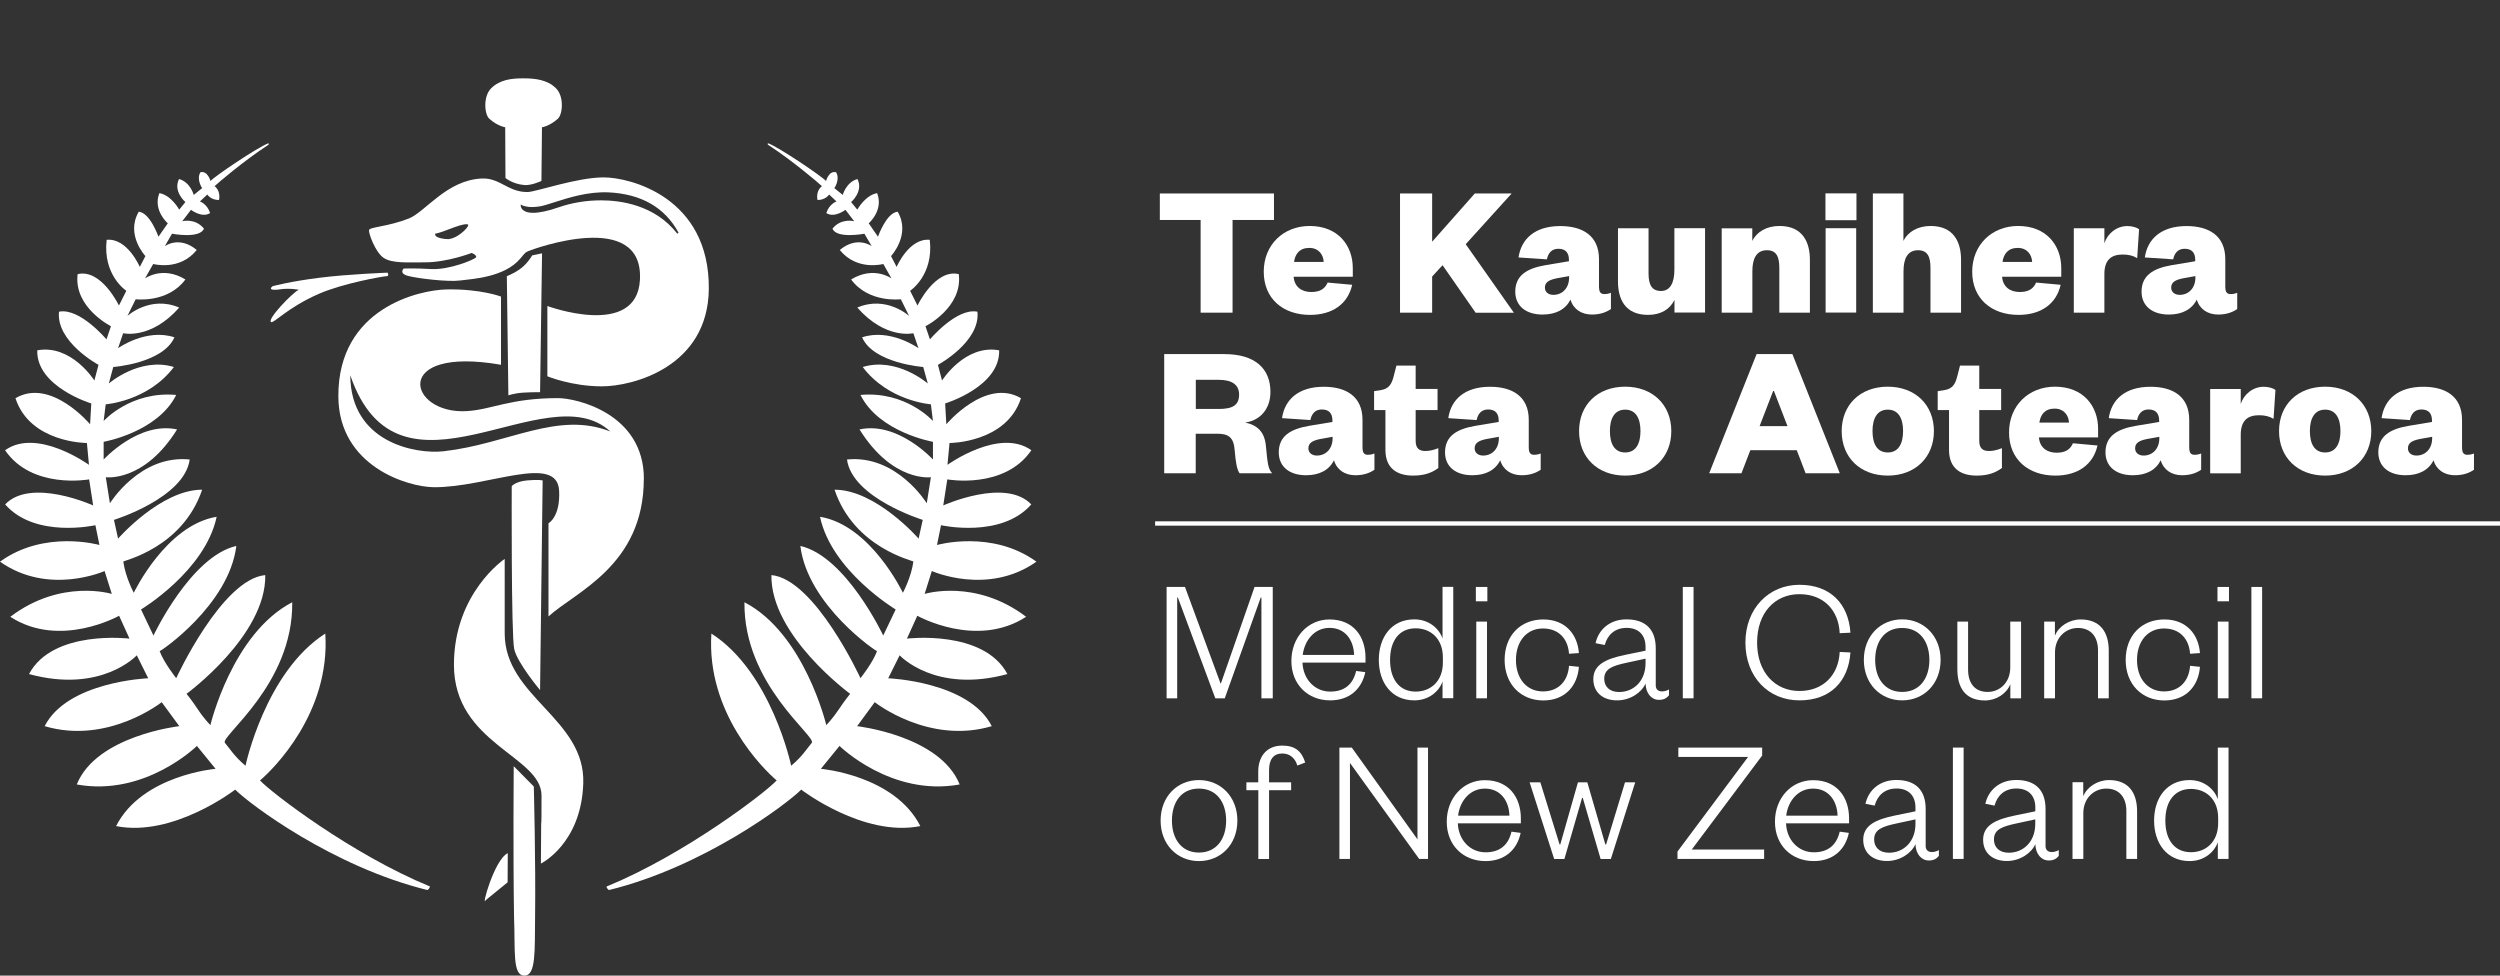
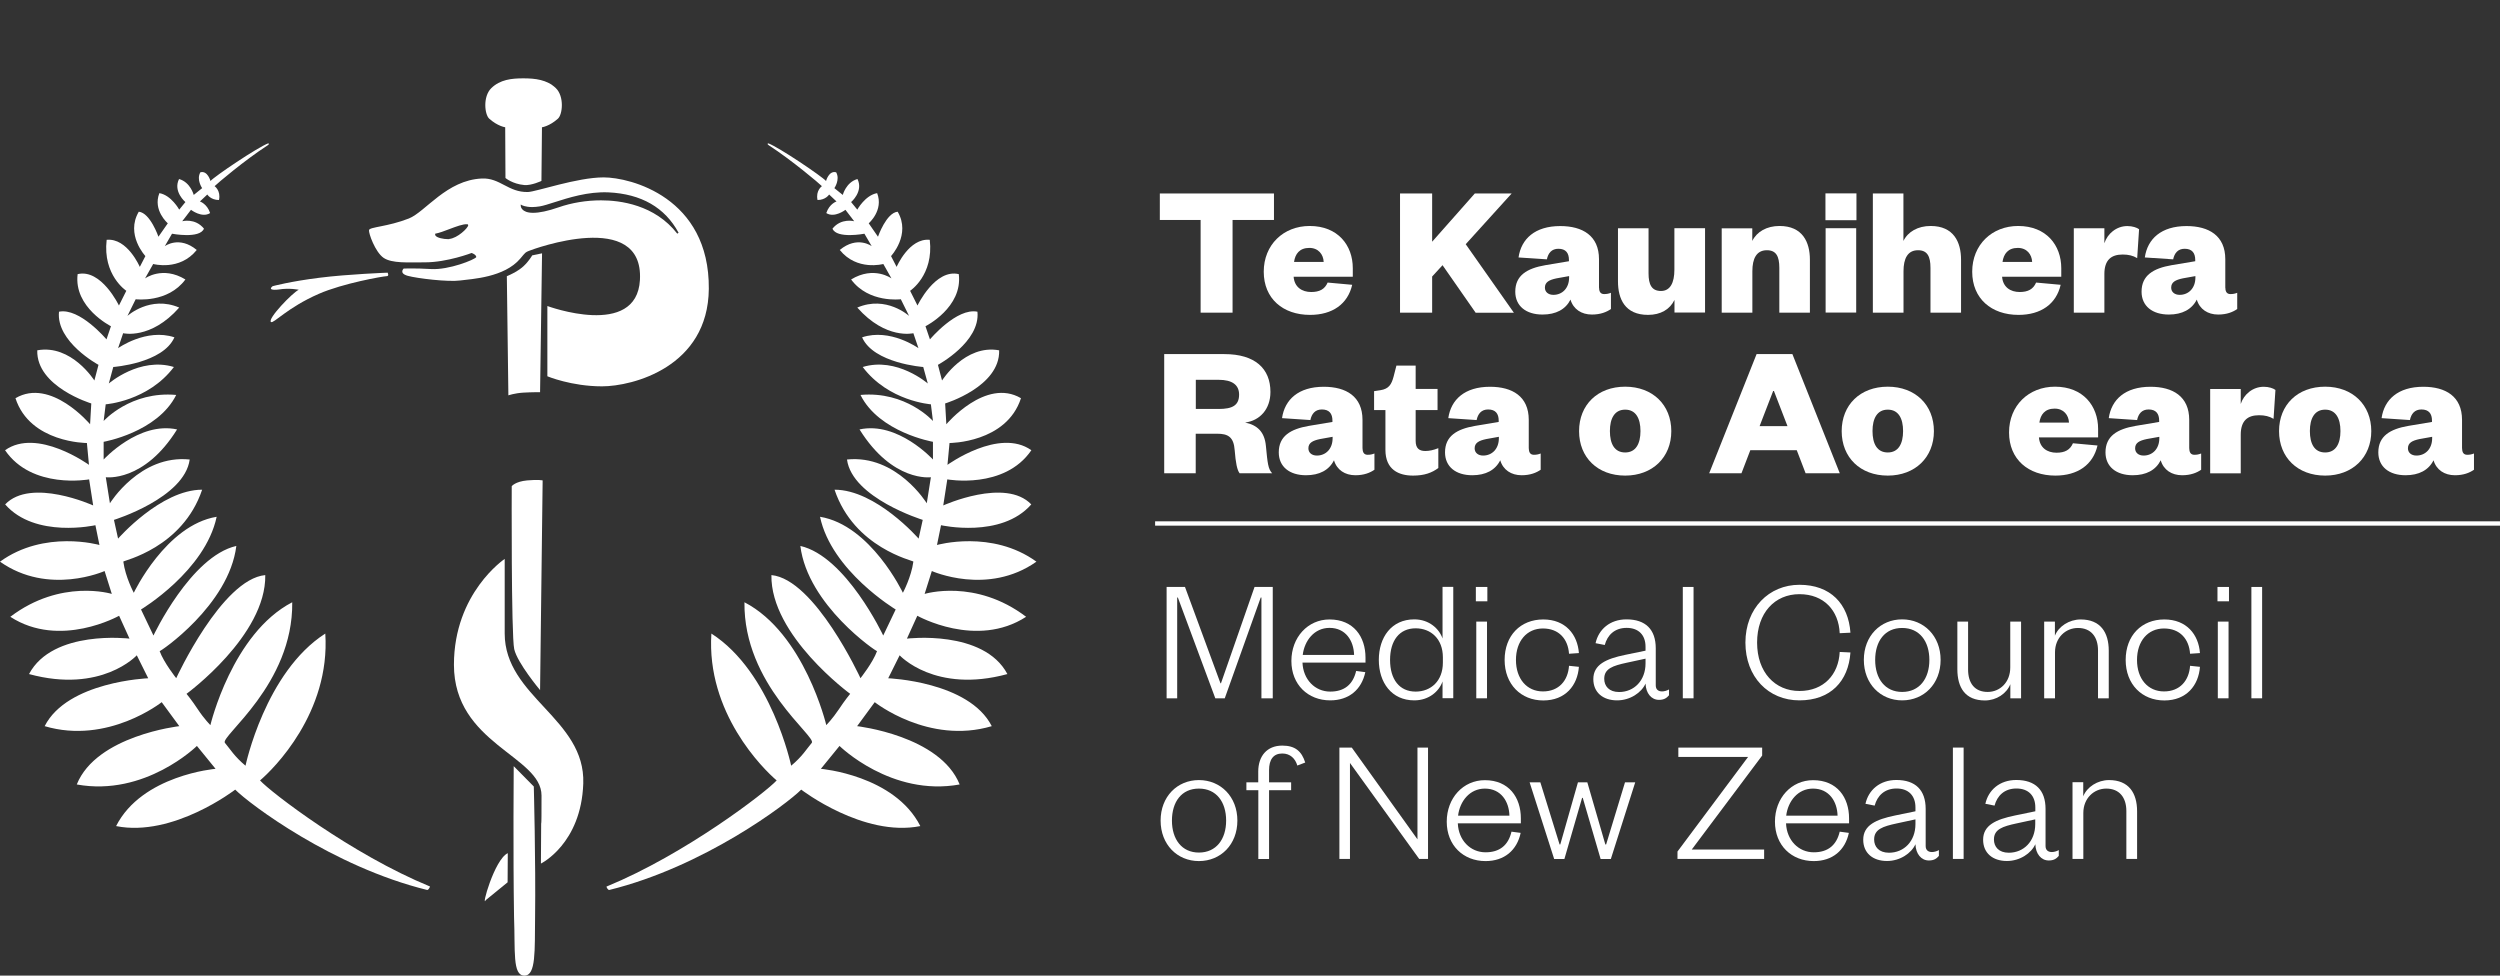
<svg xmlns="http://www.w3.org/2000/svg" width="205" height="80" viewBox="0 0 205 80" fill="none">
  <rect x="0" y="0" width="205" height="80" fill="#333333" stroke="none" />
  <path d="M41.68 32.421C41.68 32.421 42.202 32.237 42.927 32.195C43.645 32.153 44.286 32.16 44.286 32.16L44.448 20.773L43.638 20.942C43.638 20.942 43.385 21.407 42.92 21.837C42.399 22.317 41.561 22.648 41.561 22.648L41.687 32.413L41.68 32.421Z" fill="white" />
  <path d="M31.787 22.359C31.787 22.359 28.547 22.479 26.203 22.775C23.822 23.071 22.358 23.466 22.358 23.466C21.872 23.853 22.759 23.755 22.844 23.741C23.738 23.593 24.498 23.762 24.498 23.762C24.013 23.973 21.886 26.173 22.224 26.406C22.435 26.554 23.555 25.228 26.132 24.1C28.125 23.226 31.442 22.648 31.695 22.648C31.949 22.648 31.78 22.352 31.78 22.352" fill="white" />
  <path d="M42.997 80C42.011 80 42.258 77.956 42.152 75.192C42.068 70.009 42.124 62.824 42.124 62.824L43.772 64.495C43.772 64.495 43.934 70.644 43.877 75.192C43.842 77.97 43.962 80 43.004 80" fill="white" />
  <path d="M41.638 69.959C41.638 71.158 41.624 72.349 41.624 72.349L39.842 73.802C39.42 74.57 40.532 70.474 41.638 69.959Z" fill="white" />
  <path d="M44.377 67.315L44.356 70.812C44.356 70.812 47.659 69.198 47.828 64.248C48.011 58.932 41.385 57.148 41.385 51.944V45.831C41.385 45.831 37.223 48.616 37.223 54.511C37.223 60.998 44.405 61.985 44.405 65.235C44.405 68.486 44.377 67.322 44.377 67.322" fill="white" />
  <path d="M44.293 56.598C44.293 56.598 42.427 54.377 42.166 53.228C41.913 52.079 41.962 39.867 41.962 39.867C41.962 39.867 42.251 39.486 43.222 39.394C44.159 39.309 44.497 39.394 44.497 39.394L44.286 56.598H44.293Z" fill="white" />
-   <path d="M52.799 39.267C52.799 33.887 47.243 32.646 45.757 32.646C41.807 32.646 40.363 33.584 38.279 33.711C33.484 34.007 31.991 28.331 41.082 29.911V24.319C41.082 24.319 39.413 23.678 36.61 23.734C34.441 23.776 27.702 25.215 27.745 32.519C27.78 38.238 33.434 39.93 35.561 39.951C39.934 39.993 45.701 37.138 45.849 40.247C45.955 42.391 44.976 42.906 44.976 42.906V50.549C47.145 48.546 52.792 46.396 52.792 39.267M50.046 35.382C45.715 33.676 41.68 36.404 36.371 37.004C34.082 37.258 28.744 36.292 28.723 30.771C32.716 42.426 44.779 30.517 50.046 35.382Z" fill="white" />
  <path d="M55.539 19.164C53.694 16.781 50.835 16.428 49.285 16.428C48.088 16.428 46.877 16.626 45.786 17.007C44.934 17.303 44.236 17.451 43.715 17.451C42.723 17.451 42.701 16.901 42.701 16.88V16.767L42.793 16.823C42.793 16.823 43.075 16.979 43.638 16.979C43.835 16.979 44.046 16.957 44.265 16.922C44.568 16.873 44.976 16.739 45.462 16.584C46.61 16.217 48.208 15.702 49.884 15.773C52.588 15.9 54.525 17.014 55.644 19.087L55.539 19.157V19.164ZM36.843 19.608C36.8 19.608 36.758 19.608 36.709 19.608C36.378 19.608 35.843 19.51 35.709 19.319C35.681 19.277 35.667 19.228 35.688 19.178V19.157H35.716C36.019 19.101 36.434 18.946 36.836 18.791C37.399 18.579 37.99 18.353 38.322 18.389C38.364 18.389 38.392 18.424 38.392 18.466C38.392 18.692 37.505 19.538 36.836 19.594M49.497 14.546C47.328 14.546 43.976 15.723 43.293 15.745C41.68 15.787 41.004 14.567 39.511 14.638C36.624 14.764 34.878 17.38 33.526 17.916C31.787 18.6 30.301 18.607 30.259 18.868C30.216 19.122 30.766 20.666 31.449 21.139C32.132 21.611 33.477 21.512 34.85 21.512C36.674 21.512 38.673 20.744 38.673 20.744C38.673 20.744 39.054 20.871 39.054 21.082C38.927 21.294 36.8 22.147 35.357 22.062C34.04 21.985 33.103 22.02 33.103 22.02C33.103 22.02 32.681 22.408 33.441 22.619C34.209 22.831 36.758 23.134 37.73 23C38.709 22.873 41.349 22.753 42.659 21.209C43.124 20.652 43.082 20.694 43.385 20.567C43.68 20.441 52.799 17.077 52.475 22.958C52.208 27.795 44.884 25.094 44.884 25.094V30.855C44.884 30.855 46.856 31.68 49.363 31.68C51.87 31.68 58.067 30.1 58.123 23.684C58.186 16.168 51.666 14.546 49.504 14.546" fill="white" />
  <path d="M35.265 72.695C28.808 70.044 22.168 64.932 21.323 63.995C22.428 63.057 27.097 58.445 26.674 51.952C21.745 55.11 20.132 62.789 20.132 62.789C19.21 62.02 18.872 61.421 18.442 60.913C18.02 60.398 24.048 56.133 23.963 49.385C19.034 51.944 17.252 59.461 17.252 59.461C17.252 59.461 16.738 58.946 16.231 58.177C15.724 57.409 15.295 56.894 15.295 56.894C15.295 56.894 21.837 52.114 21.752 47.157C18.182 47.495 14.45 55.611 14.45 55.611C14.45 55.611 13.429 54.328 13.091 53.39C13.091 53.474 18.78 49.632 19.379 44.767C15.64 45.62 12.584 52.114 12.584 52.114L11.563 49.977C11.563 49.977 16.83 46.818 17.766 42.376C13.605 43.06 10.971 48.609 10.971 48.609C10.971 48.609 10.281 47.326 10.112 46.05C10.112 45.965 14.964 44.943 16.576 40.155C13.182 40.155 9.682 44.167 9.682 44.167L9.344 42.63C9.344 42.63 15.133 40.839 15.555 37.68C11.478 37.257 9.013 41.269 9.013 41.269L8.675 39.133C8.675 39.133 11.809 39.57 14.52 35.213C11.38 34.529 8.499 37.68 8.499 37.68V36.228C8.499 36.228 12.915 35.459 14.45 32.385C10.71 32.047 8.499 34.522 8.499 34.522L8.668 33.154C8.668 33.154 12.14 32.907 14.26 30.094C11.457 29.24 8.922 31.447 8.922 31.447L9.288 30.094C9.288 30.094 13.365 29.797 14.302 27.661C12.006 26.892 9.682 28.549 9.682 28.549L10.098 27.323C10.098 27.323 12.351 27.88 14.696 25.221C12.316 24.199 10.45 25.905 10.45 25.905L11.126 24.538C11.126 24.538 13.76 24.876 15.203 22.916C13.323 21.773 11.893 22.831 11.893 22.831L12.562 21.647C12.562 21.647 14.731 22.246 16.133 20.497C14.689 19.299 13.513 20.187 13.513 20.187L14.105 19.165C14.105 19.165 16.386 19.602 16.724 18.749C15.999 17.853 14.943 18.142 14.943 18.142L15.661 17.204C15.661 17.204 16.555 17.902 17.231 17.472C16.978 16.704 16.393 16.52 16.393 16.52L16.999 15.949C16.999 15.949 17.273 16.401 17.956 16.401C18.125 15.632 17.597 15.265 17.597 15.265C17.83 15.033 20.034 13.157 21.949 11.916C22.196 11.733 21.914 11.782 22.006 11.747C21.104 12.085 17.576 14.476 17.259 14.842C17.259 14.842 17.027 13.961 16.428 14.13C16.09 14.73 16.576 15.428 16.576 15.428L15.886 15.985C15.886 15.985 15.619 14.941 14.682 14.68C14.168 15.703 15.203 16.57 15.203 16.57L14.696 17.19C14.696 17.19 14.048 16.006 13.069 15.837C12.513 17.247 13.76 18.311 13.76 18.311L12.992 19.411C12.992 19.411 12.316 17.451 11.38 17.36C10.274 19.235 11.922 20.998 11.922 20.998L11.464 21.886C11.464 21.886 10.443 19.496 8.746 19.665C8.408 22.57 10.358 23.846 10.358 23.846L9.753 25.052C9.753 25.052 8.309 22.02 6.366 22.479C6.028 25.214 9.098 26.751 9.098 26.751L8.732 27.83C8.732 27.83 6.535 25.214 4.838 25.56C4.584 28.035 8.077 29.917 8.077 29.917L7.739 31.201C7.739 31.201 5.859 28.211 3.056 28.726C2.972 31.715 7.485 33.083 7.485 33.083L7.387 34.789C7.387 34.789 4.162 30.947 1.268 32.653C2.458 36.327 7.126 36.327 7.126 36.327L7.295 38.117C7.295 38.117 3.049 35.043 0.415 36.919C2.627 40.162 7.309 39.309 7.309 39.309L7.64 41.446C7.64 41.446 2.542 39.14 0.423 41.361C2.887 44.181 7.823 43.067 7.823 43.067L8.154 44.689C8.154 44.689 3.655 43.406 0 46.057C3.993 48.877 8.577 46.825 8.577 46.825L9.168 48.701C9.168 48.701 5.007 47.418 0.845 50.577C4.922 53.221 9.767 50.492 9.767 50.492L10.619 52.367C10.619 52.367 4.331 51.599 2.38 55.273C8.323 56.894 11.217 53.735 11.217 53.735L12.154 55.618C12.154 55.618 5.528 55.872 3.662 59.545C8.844 61.082 13.26 57.578 13.26 57.578L14.703 59.545C14.703 59.545 7.908 60.314 6.295 64.326C11.901 65.348 16.147 61.167 16.147 61.167L17.675 63.043C17.675 63.043 11.64 63.557 9.52 67.739C14.196 68.676 19.287 64.749 19.287 64.749C20.456 65.926 27.273 71.067 35.026 72.977C35.138 72.991 35.251 72.752 35.258 72.695" fill="white" />
  <path d="M49.743 72.695C56.2 70.044 62.841 64.932 63.686 63.995C62.58 63.057 57.911 58.445 58.334 51.952C63.263 55.11 64.876 62.789 64.876 62.789C65.798 62.02 66.136 61.421 66.566 60.913C66.988 60.398 60.961 56.133 61.045 49.385C65.974 51.944 67.756 59.461 67.756 59.461C67.756 59.461 68.263 58.946 68.777 58.177C69.284 57.409 69.713 56.894 69.713 56.894C69.713 56.894 63.172 52.114 63.256 47.157C66.826 47.495 70.559 55.611 70.559 55.611C70.559 55.611 71.58 54.328 71.918 53.39C71.918 53.474 66.228 49.632 65.629 44.767C69.368 45.62 72.425 52.114 72.425 52.114L73.446 49.977C73.446 49.977 68.178 46.818 67.242 42.376C71.404 43.06 74.037 48.609 74.037 48.609C74.037 48.609 74.727 47.326 74.896 46.05C74.896 45.965 70.044 44.943 68.432 40.155C71.833 40.155 75.326 44.167 75.326 44.167L75.664 42.63C75.664 42.63 69.876 40.839 69.453 37.68C73.53 37.257 75.995 41.269 75.995 41.269L76.333 39.133C76.333 39.133 73.199 39.57 70.481 35.213C73.622 34.529 76.502 37.68 76.502 37.68V36.228C76.502 36.228 72.087 35.459 70.559 32.385C74.298 32.047 76.502 34.522 76.502 34.522L76.333 33.154C76.333 33.154 72.861 32.907 70.742 30.094C73.544 29.24 76.079 31.447 76.079 31.447L75.706 30.094C75.706 30.094 71.629 29.797 70.692 27.661C72.988 26.892 75.312 28.549 75.312 28.549L74.896 27.323C74.896 27.323 72.643 27.88 70.298 25.221C72.678 24.199 74.544 25.905 74.544 25.905L73.868 24.538C73.868 24.538 71.235 24.876 69.791 22.916C71.671 21.773 73.101 22.831 73.101 22.831L72.432 21.647C72.432 21.647 70.263 22.246 68.862 20.497C70.305 19.299 71.481 20.187 71.481 20.187L70.882 19.165C70.882 19.165 68.601 19.602 68.263 18.749C68.981 17.853 70.044 18.142 70.044 18.142L69.326 17.204C69.326 17.204 68.432 17.902 67.756 17.472C68.009 16.704 68.594 16.52 68.594 16.52L67.988 15.949C67.988 15.949 67.714 16.401 67.038 16.401C66.869 15.632 67.397 15.265 67.397 15.265C67.164 15.033 64.953 13.157 63.045 11.916C62.798 11.733 63.08 11.782 62.989 11.747C63.89 12.085 67.418 14.476 67.735 14.842C67.735 14.842 67.967 13.961 68.566 14.13C68.904 14.73 68.418 15.428 68.418 15.428L69.108 15.985C69.108 15.985 69.376 14.941 70.312 14.68C70.819 15.703 69.791 16.57 69.791 16.57L70.298 17.19C70.298 17.19 70.946 16.006 71.925 15.837C72.474 17.247 71.235 18.311 71.235 18.311L71.995 19.411C71.995 19.411 72.671 17.451 73.608 17.36C74.713 19.235 73.065 20.998 73.065 20.998L73.523 21.886C73.523 21.886 74.544 19.496 76.241 19.665C76.579 22.57 74.629 23.846 74.629 23.846L75.234 25.052C75.234 25.052 76.678 22.02 78.621 22.479C78.959 25.214 75.889 26.751 75.889 26.751L76.255 27.83C76.255 27.83 78.452 25.214 80.15 25.56C80.403 28.035 76.91 29.917 76.91 29.917L77.248 31.201C77.248 31.201 79.128 28.211 81.931 28.726C82.016 31.715 77.502 33.083 77.502 33.083L77.6 34.789C77.6 34.789 80.826 30.947 83.72 32.653C82.53 36.327 77.861 36.327 77.861 36.327L77.692 38.117C77.692 38.117 81.938 35.043 84.572 36.919C82.361 40.162 77.678 39.309 77.678 39.309L77.347 41.446C77.347 41.446 82.445 39.14 84.565 41.361C82.1 44.181 77.164 43.067 77.164 43.067L76.833 44.689C76.833 44.689 81.332 43.406 84.987 46.057C80.995 48.877 76.41 46.825 76.41 46.825L75.819 48.701C75.819 48.701 79.98 47.418 84.142 50.577C80.065 53.221 75.22 50.492 75.22 50.492L74.368 52.367C74.368 52.367 80.656 51.599 82.607 55.273C76.664 56.894 73.77 53.735 73.77 53.735L72.833 55.618C72.833 55.618 79.459 55.872 81.325 59.545C76.143 61.082 71.728 57.578 71.728 57.578L70.284 59.545C70.284 59.545 77.079 60.314 78.692 64.326C73.087 65.348 68.84 61.167 68.84 61.167L67.312 63.043C67.312 63.043 73.347 63.557 75.467 67.739C70.798 68.676 65.7 64.749 65.7 64.749C64.531 65.926 57.714 71.067 49.961 72.977C49.849 72.991 49.729 72.752 49.729 72.695" fill="white" />
  <path d="M42.906 6.424C41.941 6.424 41.011 6.53 40.293 7.221C39.582 7.905 39.737 9.392 40.117 9.731C40.807 10.351 41.427 10.436 41.427 10.436L41.448 14.596C41.448 14.596 42.025 15.089 42.997 15.174C43.589 15.223 44.398 14.836 44.398 14.836L44.441 10.436H44.448C44.448 10.436 45.06 10.351 45.75 9.731C46.131 9.392 46.286 7.905 45.574 7.221C44.856 6.53 43.87 6.424 42.906 6.424Z" fill="white" />
  <path d="M94.719 42.926H205" stroke="white" stroke-width="0.355" stroke-miterlimit="10" />
  <path d="M98.451 25.638V18.037H95.106V15.865H104.465V18.037H101.07V25.638H98.451Z" fill="white" />
  <path d="M110.88 23.353C110.521 24.933 109.253 25.821 107.422 25.821C105.204 25.821 103.627 24.488 103.627 22.281C103.627 20.074 105.239 18.53 107.394 18.53C109.704 18.53 110.929 20.11 110.929 21.992V22.69H106.077C106.141 23.544 106.76 23.945 107.521 23.945C108.204 23.945 108.633 23.713 108.866 23.17L110.88 23.353ZM108.542 21.478C108.514 20.857 108.105 20.328 107.366 20.328C106.563 20.328 106.204 20.822 106.112 21.478H108.542Z" fill="white" />
  <path d="M120.999 25.638L118.288 21.746L117.436 22.676V25.638H114.802V15.865H117.436V19.821L120.935 15.865H123.956L120.189 20.025L124.139 25.645H120.992L120.999 25.638Z" fill="white" />
  <path d="M131.125 23.6C131.125 23.959 131.28 24.114 131.54 24.114C131.745 24.114 131.9 24.086 132.097 24.009V25.341C131.738 25.588 131.245 25.793 130.533 25.793C129.681 25.793 129.012 25.355 128.78 24.566C128.379 25.369 127.59 25.793 126.484 25.793C125.139 25.793 124.252 25.095 124.252 23.917C124.252 22.584 125.21 22.006 126.717 21.745L128.653 21.421V21.315C128.653 20.744 128.393 20.399 127.787 20.399C127.231 20.399 126.949 20.758 126.844 21.266L124.52 21.111C124.738 19.588 125.865 18.537 127.942 18.537C129.773 18.537 131.118 19.327 131.118 21.252V23.607L131.125 23.6ZM128.66 22.641L127.639 22.824C127.034 22.951 126.682 23.134 126.682 23.586C126.682 23.945 126.963 24.178 127.379 24.178C128.09 24.178 128.667 23.649 128.667 22.754V22.648L128.66 22.641Z" fill="white" />
  <path d="M137.307 18.713H139.814V25.63H137.307V24.593C136.934 25.369 136.174 25.82 135.138 25.82C133.251 25.82 132.674 24.516 132.674 23.077V18.72H135.181V22.415C135.181 23.345 135.441 23.86 136.202 23.86C136.962 23.86 137.3 23.176 137.3 22.125V18.727L137.307 18.713Z" fill="white" />
  <path d="M143.687 25.638H141.18V18.721H143.687V19.757C144.061 18.996 144.877 18.53 145.92 18.53C147.807 18.53 148.412 19.849 148.412 21.294V25.638H145.905V21.964C145.905 21.019 145.645 20.519 144.884 20.519C144.032 20.519 143.694 21.203 143.694 22.239V25.638H143.687Z" fill="white" />
  <path d="M149.687 15.857H152.229V18.057H149.687V15.857ZM152.208 18.713V25.63H149.701V18.713H152.208Z" fill="white" />
  <path d="M156.081 25.638H153.574V15.865H156.081V19.757C156.454 18.996 157.271 18.53 158.313 18.53C160.2 18.53 160.806 19.849 160.806 21.294V25.638H158.299V21.964C158.299 21.02 158.038 20.519 157.278 20.519C156.426 20.519 156.088 21.203 156.088 22.239V25.638H156.081Z" fill="white" />
  <path d="M168.974 23.353C168.615 24.933 167.348 25.821 165.517 25.821C163.299 25.821 161.721 24.488 161.721 22.281C161.721 20.074 163.334 18.53 165.489 18.53C167.798 18.53 169.024 20.11 169.024 21.992V22.69H164.172C164.235 23.544 164.855 23.945 165.615 23.945C166.298 23.945 166.728 23.713 166.96 23.17L168.974 23.353ZM166.636 21.478C166.608 20.857 166.2 20.328 165.46 20.328C164.658 20.328 164.299 20.822 164.207 21.478H166.636Z" fill="white" />
  <path d="M175.249 21.167C174.911 20.963 174.537 20.871 174.059 20.871C173.129 20.871 172.559 21.308 172.559 22.471V25.637H170.052V18.72H172.559V19.947C172.805 19.172 173.537 18.537 174.446 18.537C174.861 18.537 175.235 18.664 175.404 18.798L175.249 21.174V21.167Z" fill="white" />
  <path d="M182.481 23.6C182.481 23.959 182.635 24.114 182.896 24.114C183.1 24.114 183.255 24.086 183.452 24.009V25.341C183.093 25.588 182.6 25.793 181.889 25.793C181.037 25.793 180.368 25.355 180.136 24.566C179.734 25.369 178.946 25.793 177.84 25.793C176.495 25.793 175.608 25.095 175.608 23.917C175.608 22.584 176.565 22.006 178.072 21.745L180.009 21.421V21.315C180.009 20.744 179.748 20.399 179.143 20.399C178.586 20.399 178.305 20.758 178.199 21.266L175.875 21.111C176.094 19.588 177.22 18.537 179.298 18.537C181.129 18.537 182.474 19.327 182.474 21.252V23.607L182.481 23.6ZM180.016 22.641L178.995 22.824C178.389 22.951 178.037 23.134 178.037 23.586C178.037 23.945 178.319 24.178 178.734 24.178C179.446 24.178 180.023 23.649 180.023 22.754V22.648L180.016 22.641Z" fill="white" />
  <path d="M101.648 38.809C101.444 38.548 101.324 37.941 101.246 36.933C101.169 35.819 100.69 35.565 99.803 35.565H98.049V38.809H95.465V29.036H100.394C102.922 29.036 104.176 30.228 104.176 32.139C104.176 33.563 103.296 34.494 102.099 34.649C103.106 34.853 103.697 35.424 103.803 36.559C103.943 38.019 103.986 38.449 104.317 38.809H101.655H101.648ZM99.93 33.535C101.042 33.535 101.606 33.253 101.606 32.357C101.606 31.567 101.049 31.144 99.93 31.144H98.057V33.535H99.93Z" fill="white" />
  <path d="M111.732 36.777C111.732 37.137 111.887 37.292 112.147 37.292C112.351 37.292 112.506 37.264 112.704 37.186V38.519C112.344 38.766 111.851 38.97 111.14 38.97C110.288 38.97 109.619 38.533 109.387 37.743C108.985 38.547 108.197 38.97 107.091 38.97C105.746 38.97 104.859 38.272 104.859 37.095C104.859 35.762 105.817 35.184 107.324 34.923L109.26 34.599V34.493C109.26 33.922 109 33.576 108.394 33.576C107.838 33.576 107.556 33.936 107.45 34.444L105.127 34.288C105.345 32.765 106.472 31.715 108.549 31.715C110.38 31.715 111.725 32.505 111.725 34.429V36.785L111.732 36.777ZM109.267 35.819L108.246 36.002C107.641 36.129 107.288 36.312 107.288 36.763C107.288 37.123 107.57 37.356 107.986 37.356C108.697 37.356 109.274 36.827 109.274 35.931V35.825L109.267 35.819Z" fill="white" />
  <path d="M113.605 33.626H112.675V32.075L113.189 31.997C113.887 31.891 114.105 31.518 114.274 30.883L114.506 29.98H116.084V31.891H117.879V33.626H116.084V36.157C116.084 36.749 116.365 36.982 116.872 36.982C117.182 36.982 117.52 36.919 117.943 36.749V38.378C117.415 38.766 116.809 38.999 115.865 38.999C114.703 38.999 113.605 38.519 113.605 36.89V33.633V33.626Z" fill="white" />
  <path d="M125.365 36.777C125.365 37.137 125.52 37.292 125.78 37.292C125.984 37.292 126.139 37.264 126.336 37.186V38.519C125.977 38.766 125.484 38.97 124.773 38.97C123.921 38.97 123.252 38.533 123.02 37.743C122.618 38.547 121.83 38.97 120.724 38.97C119.379 38.97 118.492 38.272 118.492 37.095C118.492 35.762 119.45 35.184 120.957 34.923L122.893 34.599V34.493C122.893 33.922 122.633 33.576 122.027 33.576C121.471 33.576 121.189 33.936 121.083 34.444L118.76 34.288C118.978 32.765 120.105 31.715 122.182 31.715C124.013 31.715 125.358 32.505 125.358 34.429V36.785L125.365 36.777ZM122.9 35.819L121.879 36.002C121.273 36.129 120.921 36.312 120.921 36.763C120.921 37.123 121.203 37.356 121.618 37.356C122.33 37.356 122.907 36.827 122.907 35.931V35.825L122.9 35.819Z" fill="white" />
  <path d="M133.265 38.999C131.005 38.999 129.484 37.511 129.484 35.353C129.484 33.196 131.005 31.708 133.265 31.708C135.526 31.708 137.047 33.21 137.047 35.353C137.047 37.497 135.512 38.999 133.265 38.999ZM133.265 37.102C134.131 37.102 134.519 36.39 134.519 35.346C134.519 34.303 134.131 33.591 133.265 33.591C132.399 33.591 132.012 34.303 132.012 35.346C132.012 36.39 132.385 37.102 133.265 37.102Z" fill="white" />
  <path d="M146.976 29.036L150.863 38.809H148.06L147.335 36.919H143.525L142.8 38.809H140.152L144.04 29.036H146.983H146.976ZM144.279 34.945H146.575L145.462 32.061H145.399L144.286 34.945H144.279Z" fill="white" />
  <path d="M154.799 38.999C152.539 38.999 151.018 37.511 151.018 35.353C151.018 33.196 152.539 31.708 154.799 31.708C157.06 31.708 158.581 33.21 158.581 35.353C158.581 37.497 157.046 38.999 154.799 38.999ZM154.799 37.102C155.666 37.102 156.053 36.39 156.053 35.346C156.053 34.303 155.666 33.591 154.799 33.591C153.933 33.591 153.546 34.303 153.546 35.346C153.546 36.39 153.919 37.102 154.799 37.102Z" fill="white" />
-   <path d="M159.82 33.626H158.891V32.075L159.405 31.997C160.102 31.891 160.32 31.518 160.489 30.883L160.721 29.98H162.299V31.891H164.094V33.626H162.299V36.157C162.299 36.749 162.58 36.982 163.087 36.982C163.397 36.982 163.735 36.919 164.158 36.749V38.378C163.63 38.766 163.024 38.999 162.08 38.999C160.919 38.999 159.82 38.519 159.82 36.89V33.633V33.626Z" fill="white" />
  <path d="M171.995 36.531C171.636 38.11 170.369 38.999 168.538 38.999C166.32 38.999 164.742 37.666 164.742 35.459C164.742 33.252 166.355 31.708 168.51 31.708C170.819 31.708 172.045 33.287 172.045 35.17V35.868H167.193C167.256 36.721 167.876 37.123 168.636 37.123C169.319 37.123 169.749 36.89 169.981 36.347L171.995 36.531ZM169.657 34.655C169.629 34.035 169.221 33.506 168.481 33.506C167.679 33.506 167.32 34 167.228 34.655H169.657Z" fill="white" />
  <path d="M179.523 36.777C179.523 37.137 179.678 37.292 179.938 37.292C180.143 37.292 180.297 37.264 180.495 37.186V38.519C180.136 38.766 179.643 38.97 178.931 38.97C178.079 38.97 177.41 38.533 177.178 37.743C176.777 38.547 175.988 38.97 174.882 38.97C173.537 38.97 172.65 38.272 172.65 37.095C172.65 35.762 173.608 35.184 175.115 34.923L177.051 34.599V34.493C177.051 33.922 176.791 33.576 176.185 33.576C175.629 33.576 175.347 33.936 175.242 34.444L172.918 34.288C173.136 32.765 174.263 31.715 176.34 31.715C178.171 31.715 179.516 32.505 179.516 34.429V36.785L179.523 36.777ZM177.058 35.819L176.037 36.002C175.432 36.129 175.08 36.312 175.08 36.763C175.08 37.123 175.361 37.356 175.777 37.356C176.488 37.356 177.065 36.827 177.065 35.931V35.825L177.058 35.819Z" fill="white" />
  <path d="M186.431 34.345C186.093 34.14 185.72 34.049 185.241 34.049C184.311 34.049 183.741 34.486 183.741 35.649V38.815H181.234V31.898H183.741V33.125C183.987 32.349 184.72 31.715 185.628 31.715C186.044 31.715 186.417 31.842 186.586 31.976L186.431 34.352V34.345Z" fill="white" />
  <path d="M190.663 38.999C188.403 38.999 186.882 37.511 186.882 35.353C186.882 33.196 188.403 31.708 190.663 31.708C192.924 31.708 194.445 33.21 194.445 35.353C194.445 37.497 192.909 38.999 190.663 38.999ZM190.663 37.102C191.529 37.102 191.917 36.39 191.917 35.346C191.917 34.303 191.529 33.591 190.663 33.591C189.797 33.591 189.41 34.303 189.41 35.346C189.41 36.39 189.783 37.102 190.663 37.102Z" fill="white" />
  <path d="M201.895 36.777C201.895 37.137 202.049 37.292 202.31 37.292C202.514 37.292 202.669 37.264 202.866 37.186V38.519C202.507 38.766 202.014 38.97 201.303 38.97C200.451 38.97 199.782 38.533 199.55 37.743C199.148 38.547 198.36 38.97 197.254 38.97C195.909 38.97 195.022 38.272 195.022 37.095C195.022 35.762 195.979 35.184 197.486 34.923L199.423 34.599V34.493C199.423 33.922 199.162 33.576 198.557 33.576C198 33.576 197.719 33.936 197.613 34.444L195.289 34.288C195.508 32.765 196.634 31.715 198.712 31.715C200.542 31.715 201.887 32.505 201.887 34.429V36.785L201.895 36.777ZM199.43 35.819L198.409 36.002C197.803 36.129 197.451 36.312 197.451 36.763C197.451 37.123 197.733 37.356 198.148 37.356C198.859 37.356 199.437 36.827 199.437 35.931V35.825L199.43 35.819Z" fill="white" />
  <path d="M99.655 57.261L96.585 48.997H96.529V57.261H95.662V48.13H97.169L100.078 56.027H100.12L102.873 48.13H104.366V57.261H103.437V48.997H103.38L100.43 57.261H99.662H99.655Z" fill="white" />
  <path d="M111.957 55.11C111.654 56.548 110.612 57.43 109.077 57.43C107.253 57.43 105.894 56.139 105.894 54.2C105.894 52.261 107.239 50.795 109.021 50.795C110.993 50.795 111.971 52.212 111.971 53.925V54.334H106.803C106.859 55.724 107.831 56.711 109.077 56.711C110.232 56.711 110.943 56.133 111.204 55.018L111.957 55.117V55.11ZM111.035 53.707C111.007 52.551 110.352 51.486 109.021 51.486C107.774 51.486 106.965 52.529 106.824 53.707H111.035Z" fill="white" />
  <path d="M118.288 55.879C118.013 56.676 117.189 57.43 115.971 57.43C114.105 57.43 113.063 55.964 113.063 54.109C113.063 52.255 114.105 50.788 115.971 50.788C117.189 50.788 118.013 51.557 118.288 52.354V48.123H119.168V57.254H118.288V55.879ZM118.316 53.898C118.316 52.389 117.33 51.522 116.084 51.522C114.753 51.522 113.985 52.523 113.985 54.116C113.985 55.71 114.753 56.711 116.084 56.711C117.33 56.711 118.316 55.844 118.316 54.335V53.898Z" fill="white" />
  <path d="M121.02 48.13H121.963V49.307H121.02V48.13ZM121.935 50.971V57.261H121.055V50.971H121.935Z" fill="white" />
  <path d="M126.548 50.795C128.371 50.795 129.357 52.029 129.47 53.552L128.66 53.608C128.576 52.403 127.836 51.535 126.519 51.535C125.203 51.535 124.308 52.565 124.308 54.116C124.308 55.667 125.203 56.697 126.519 56.697C127.836 56.697 128.576 55.801 128.66 54.595L129.47 54.68C129.357 56.203 128.371 57.437 126.548 57.437C124.724 57.437 123.379 56.118 123.379 54.116C123.379 52.113 124.682 50.795 126.548 50.795Z" fill="white" />
  <path d="M135.772 56.203C135.772 56.535 135.977 56.697 136.294 56.697C136.441 56.697 136.688 56.64 136.857 56.535V57.014C136.667 57.233 136.463 57.388 136.033 57.388C135.413 57.388 134.963 56.852 134.934 56.055C134.604 56.795 133.674 57.43 132.604 57.43C131.435 57.43 130.653 56.774 130.653 55.688C130.653 54.497 131.695 54.025 133.259 53.7L134.934 53.355V53.037C134.934 52.078 134.371 51.486 133.385 51.486C132.399 51.486 131.808 52.078 131.59 52.889L130.836 52.741C131.083 51.613 132.012 50.788 133.371 50.788C134.934 50.788 135.772 51.613 135.772 53.164V56.196V56.203ZM134.934 54.01L133.399 54.342C132.259 54.589 131.547 54.821 131.547 55.66C131.547 56.253 131.935 56.746 132.766 56.746C133.998 56.746 134.934 55.801 134.934 54.398V54.01Z" fill="white" />
  <path d="M138.871 48.13V57.261H137.99V48.13H138.871Z" fill="white" />
  <path d="M147.553 47.953C150.103 47.953 151.574 49.518 151.736 51.88L150.856 51.923C150.772 50.068 149.567 48.722 147.553 48.722C145.539 48.722 144.082 50.245 144.082 52.691C144.082 55.138 145.561 56.661 147.553 56.661C149.546 56.661 150.764 55.314 150.856 53.46L151.736 53.502C151.574 55.864 150.103 57.43 147.553 57.43C145.004 57.43 143.124 55.505 143.124 52.691C143.124 49.878 145.061 47.953 147.553 47.953Z" fill="white" />
  <path d="M155.975 57.43C154.194 57.43 152.835 56.069 152.835 54.109C152.835 52.149 154.194 50.788 155.975 50.788C157.757 50.788 159.13 52.149 159.13 54.109C159.13 56.069 157.771 57.43 155.975 57.43ZM155.975 56.739C157.391 56.739 158.208 55.653 158.208 54.116C158.208 52.579 157.398 51.493 155.975 51.493C154.553 51.493 153.764 52.579 153.764 54.116C153.764 55.653 154.574 56.739 155.975 56.739Z" fill="white" />
  <path d="M164.848 50.972H165.728V57.261H164.848V56.105C164.545 56.873 163.707 57.437 162.764 57.437C161.144 57.437 160.503 56.38 160.503 54.871V50.972H161.383V54.899C161.383 56.013 161.919 56.739 162.989 56.739C163.989 56.739 164.841 55.957 164.841 54.737V50.972H164.848Z" fill="white" />
  <path d="M168.503 57.261H167.622V50.971H168.503V52.127C168.805 51.359 169.679 50.795 170.615 50.795C172.235 50.795 172.918 51.853 172.918 53.361V57.261H172.037V53.333C172.037 52.219 171.46 51.493 170.39 51.493C169.39 51.493 168.51 52.276 168.51 53.495V57.261H168.503Z" fill="white" />
  <path d="M177.474 50.795C179.298 50.795 180.284 52.029 180.396 53.552L179.586 53.608C179.502 52.403 178.762 51.535 177.446 51.535C176.129 51.535 175.235 52.565 175.235 54.116C175.235 55.667 176.129 56.697 177.446 56.697C178.762 56.697 179.502 55.801 179.586 54.595L180.396 54.68C180.284 56.203 179.298 57.437 177.474 57.437C175.65 57.437 174.305 56.118 174.305 54.116C174.305 52.113 175.608 50.795 177.474 50.795Z" fill="white" />
  <path d="M181.833 48.13H182.776V49.307H181.833V48.13ZM182.741 50.971V57.261H181.861V50.971H182.741Z" fill="white" />
  <path d="M185.494 48.13V57.261H184.614V48.13H185.494Z" fill="white" />
  <path d="M98.31 70.608C96.529 70.608 95.17 69.247 95.17 67.287C95.17 65.327 96.529 63.966 98.31 63.966C100.092 63.966 101.465 65.327 101.465 67.287C101.465 69.247 100.106 70.608 98.31 70.608ZM98.31 69.91C99.726 69.91 100.543 68.824 100.543 67.287C100.543 65.75 99.733 64.664 98.31 64.664C96.888 64.664 96.099 65.75 96.099 67.287C96.099 68.824 96.909 69.91 98.31 69.91Z" fill="white" />
  <path d="M102.204 64.798V64.149H103.176V63.268C103.176 62.02 103.873 61.139 105.148 61.139C106.204 61.139 106.739 61.604 107.028 62.528L106.38 62.775C106.218 62.21 105.803 61.787 105.148 61.787C104.409 61.787 104.063 62.295 104.063 63.148V64.149H105.873V64.798H104.063V70.439H103.183V64.798H102.212H102.204Z" fill="white" />
  <path d="M116.232 68.824V61.301H117.098V70.432H116.372L110.697 62.563V70.432H109.831V61.301H110.845L116.232 68.824Z" fill="white" />
  <path d="M124.696 68.289C124.393 69.727 123.351 70.609 121.815 70.609C119.992 70.609 118.633 69.318 118.633 67.379C118.633 65.44 119.978 63.974 121.759 63.974C123.731 63.974 124.71 65.391 124.71 67.104V67.513H119.541C119.597 68.902 120.569 69.889 121.815 69.889C122.97 69.889 123.682 69.311 123.942 68.197L124.696 68.296V68.289ZM123.773 66.886C123.745 65.729 123.09 64.665 121.759 64.665C120.513 64.665 119.703 65.708 119.562 66.886H123.773Z" fill="white" />
  <path d="M131.646 69.247H131.702L133.251 64.149H134.089L132.089 70.439H131.252L129.787 65.426H129.731L128.28 70.439H127.442L125.428 64.149H126.308L127.886 69.247H127.942L129.392 64.149H130.16L131.639 69.247H131.646Z" fill="white" />
  <path d="M144.659 69.663V70.432H137.554V69.825L143.342 62.069H137.624V61.301H144.497V61.956L138.723 69.663H144.659Z" fill="white" />
  <path d="M151.609 68.289C151.306 69.727 150.264 70.609 148.729 70.609C146.905 70.609 145.546 69.318 145.546 67.379C145.546 65.44 146.891 63.974 148.673 63.974C150.645 63.974 151.623 65.391 151.623 67.104V67.513H146.455C146.511 68.902 147.483 69.889 148.729 69.889C149.884 69.889 150.595 69.311 150.856 68.197L151.609 68.296V68.289ZM150.68 66.886C150.652 65.729 149.997 64.665 148.666 64.665C147.419 64.665 146.61 65.708 146.469 66.886H150.68Z" fill="white" />
  <path d="M157.905 69.374C157.905 69.706 158.109 69.868 158.426 69.868C158.573 69.868 158.82 69.811 158.989 69.706V70.185C158.799 70.403 158.595 70.559 158.165 70.559C157.545 70.559 157.095 70.023 157.067 69.226C156.736 69.966 155.806 70.601 154.736 70.601C153.567 70.601 152.785 69.945 152.785 68.859C152.785 67.668 153.827 67.195 155.391 66.871L157.067 66.525V66.208C157.067 65.249 156.503 64.657 155.517 64.657C154.532 64.657 153.94 65.249 153.722 66.06L152.968 65.912C153.215 64.784 154.144 63.959 155.503 63.959C157.067 63.959 157.905 64.784 157.905 66.335V69.367V69.374ZM157.067 67.188L155.531 67.52C154.391 67.766 153.679 67.999 153.679 68.838C153.679 69.43 154.067 69.924 154.898 69.924C156.13 69.924 157.067 68.979 157.067 67.576V67.181V67.188Z" fill="white" />
  <path d="M161.017 61.301V70.432H160.137V61.301H161.017Z" fill="white" />
  <path d="M167.735 69.374C167.735 69.706 167.939 69.868 168.256 69.868C168.404 69.868 168.65 69.811 168.819 69.706V70.185C168.629 70.403 168.425 70.559 167.996 70.559C167.376 70.559 166.925 70.023 166.897 69.226C166.566 69.966 165.637 70.601 164.566 70.601C163.397 70.601 162.616 69.945 162.616 68.859C162.616 67.668 163.658 67.195 165.221 66.871L166.897 66.525V66.208C166.897 65.249 166.334 64.657 165.348 64.657C164.362 64.657 163.77 65.249 163.552 66.06L162.799 65.912C163.045 64.784 163.975 63.959 165.334 63.959C166.897 63.959 167.735 64.784 167.735 66.335V69.367V69.374ZM166.89 67.188L165.355 67.52C164.214 67.766 163.503 67.999 163.503 68.838C163.503 69.43 163.89 69.924 164.721 69.924C165.953 69.924 166.89 68.979 166.89 67.576V67.181V67.188Z" fill="white" />
  <path d="M170.826 70.431H169.946V64.142H170.826V65.298C171.129 64.53 172.002 63.966 172.939 63.966C174.559 63.966 175.242 65.023 175.242 66.532V70.431H174.361V66.504C174.361 65.39 173.784 64.664 172.714 64.664C171.714 64.664 170.833 65.447 170.833 66.666V70.431H170.826Z" fill="white" />
-   <path d="M181.861 69.057C181.586 69.854 180.762 70.608 179.544 70.608C177.678 70.608 176.636 69.141 176.636 67.287C176.636 65.433 177.678 63.966 179.544 63.966C180.762 63.966 181.586 64.735 181.861 65.531V61.301H182.741V70.432H181.861V69.057ZM181.889 67.068C181.889 65.559 180.903 64.692 179.657 64.692C178.326 64.692 177.558 65.694 177.558 67.287C177.558 68.88 178.326 69.882 179.657 69.882C180.903 69.882 181.889 69.014 181.889 67.506V67.068Z" fill="white" />
</svg>